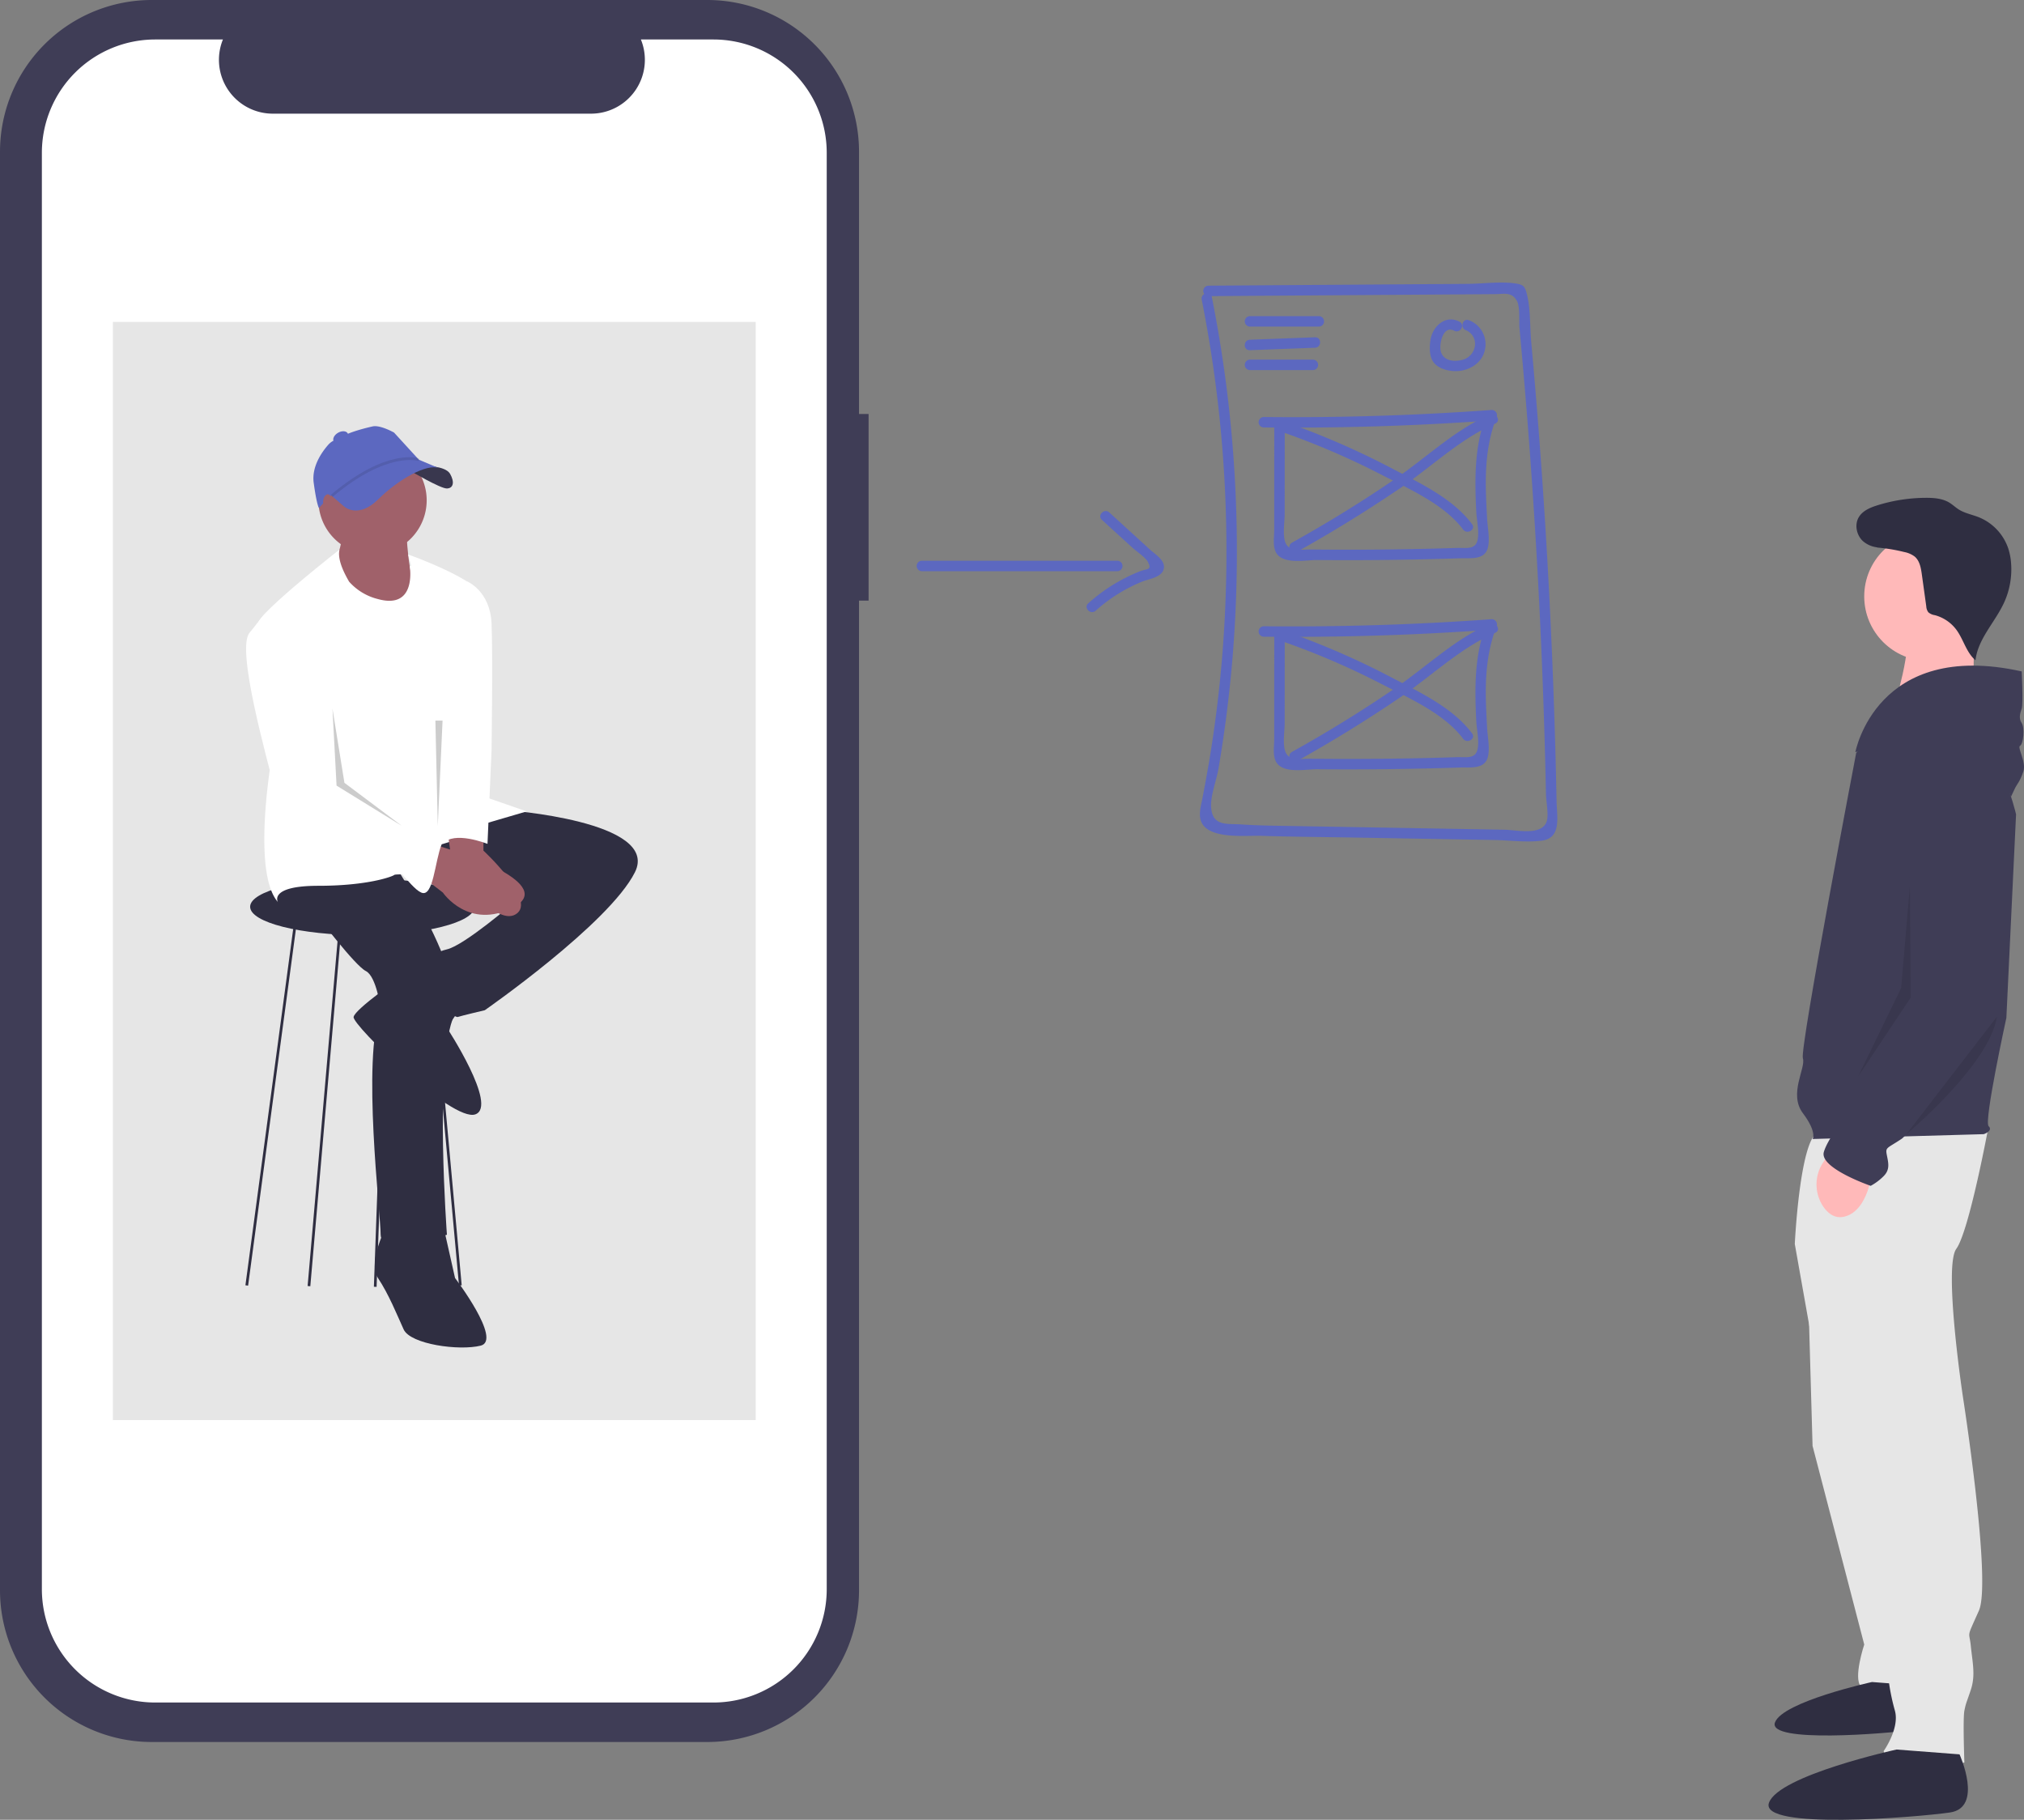
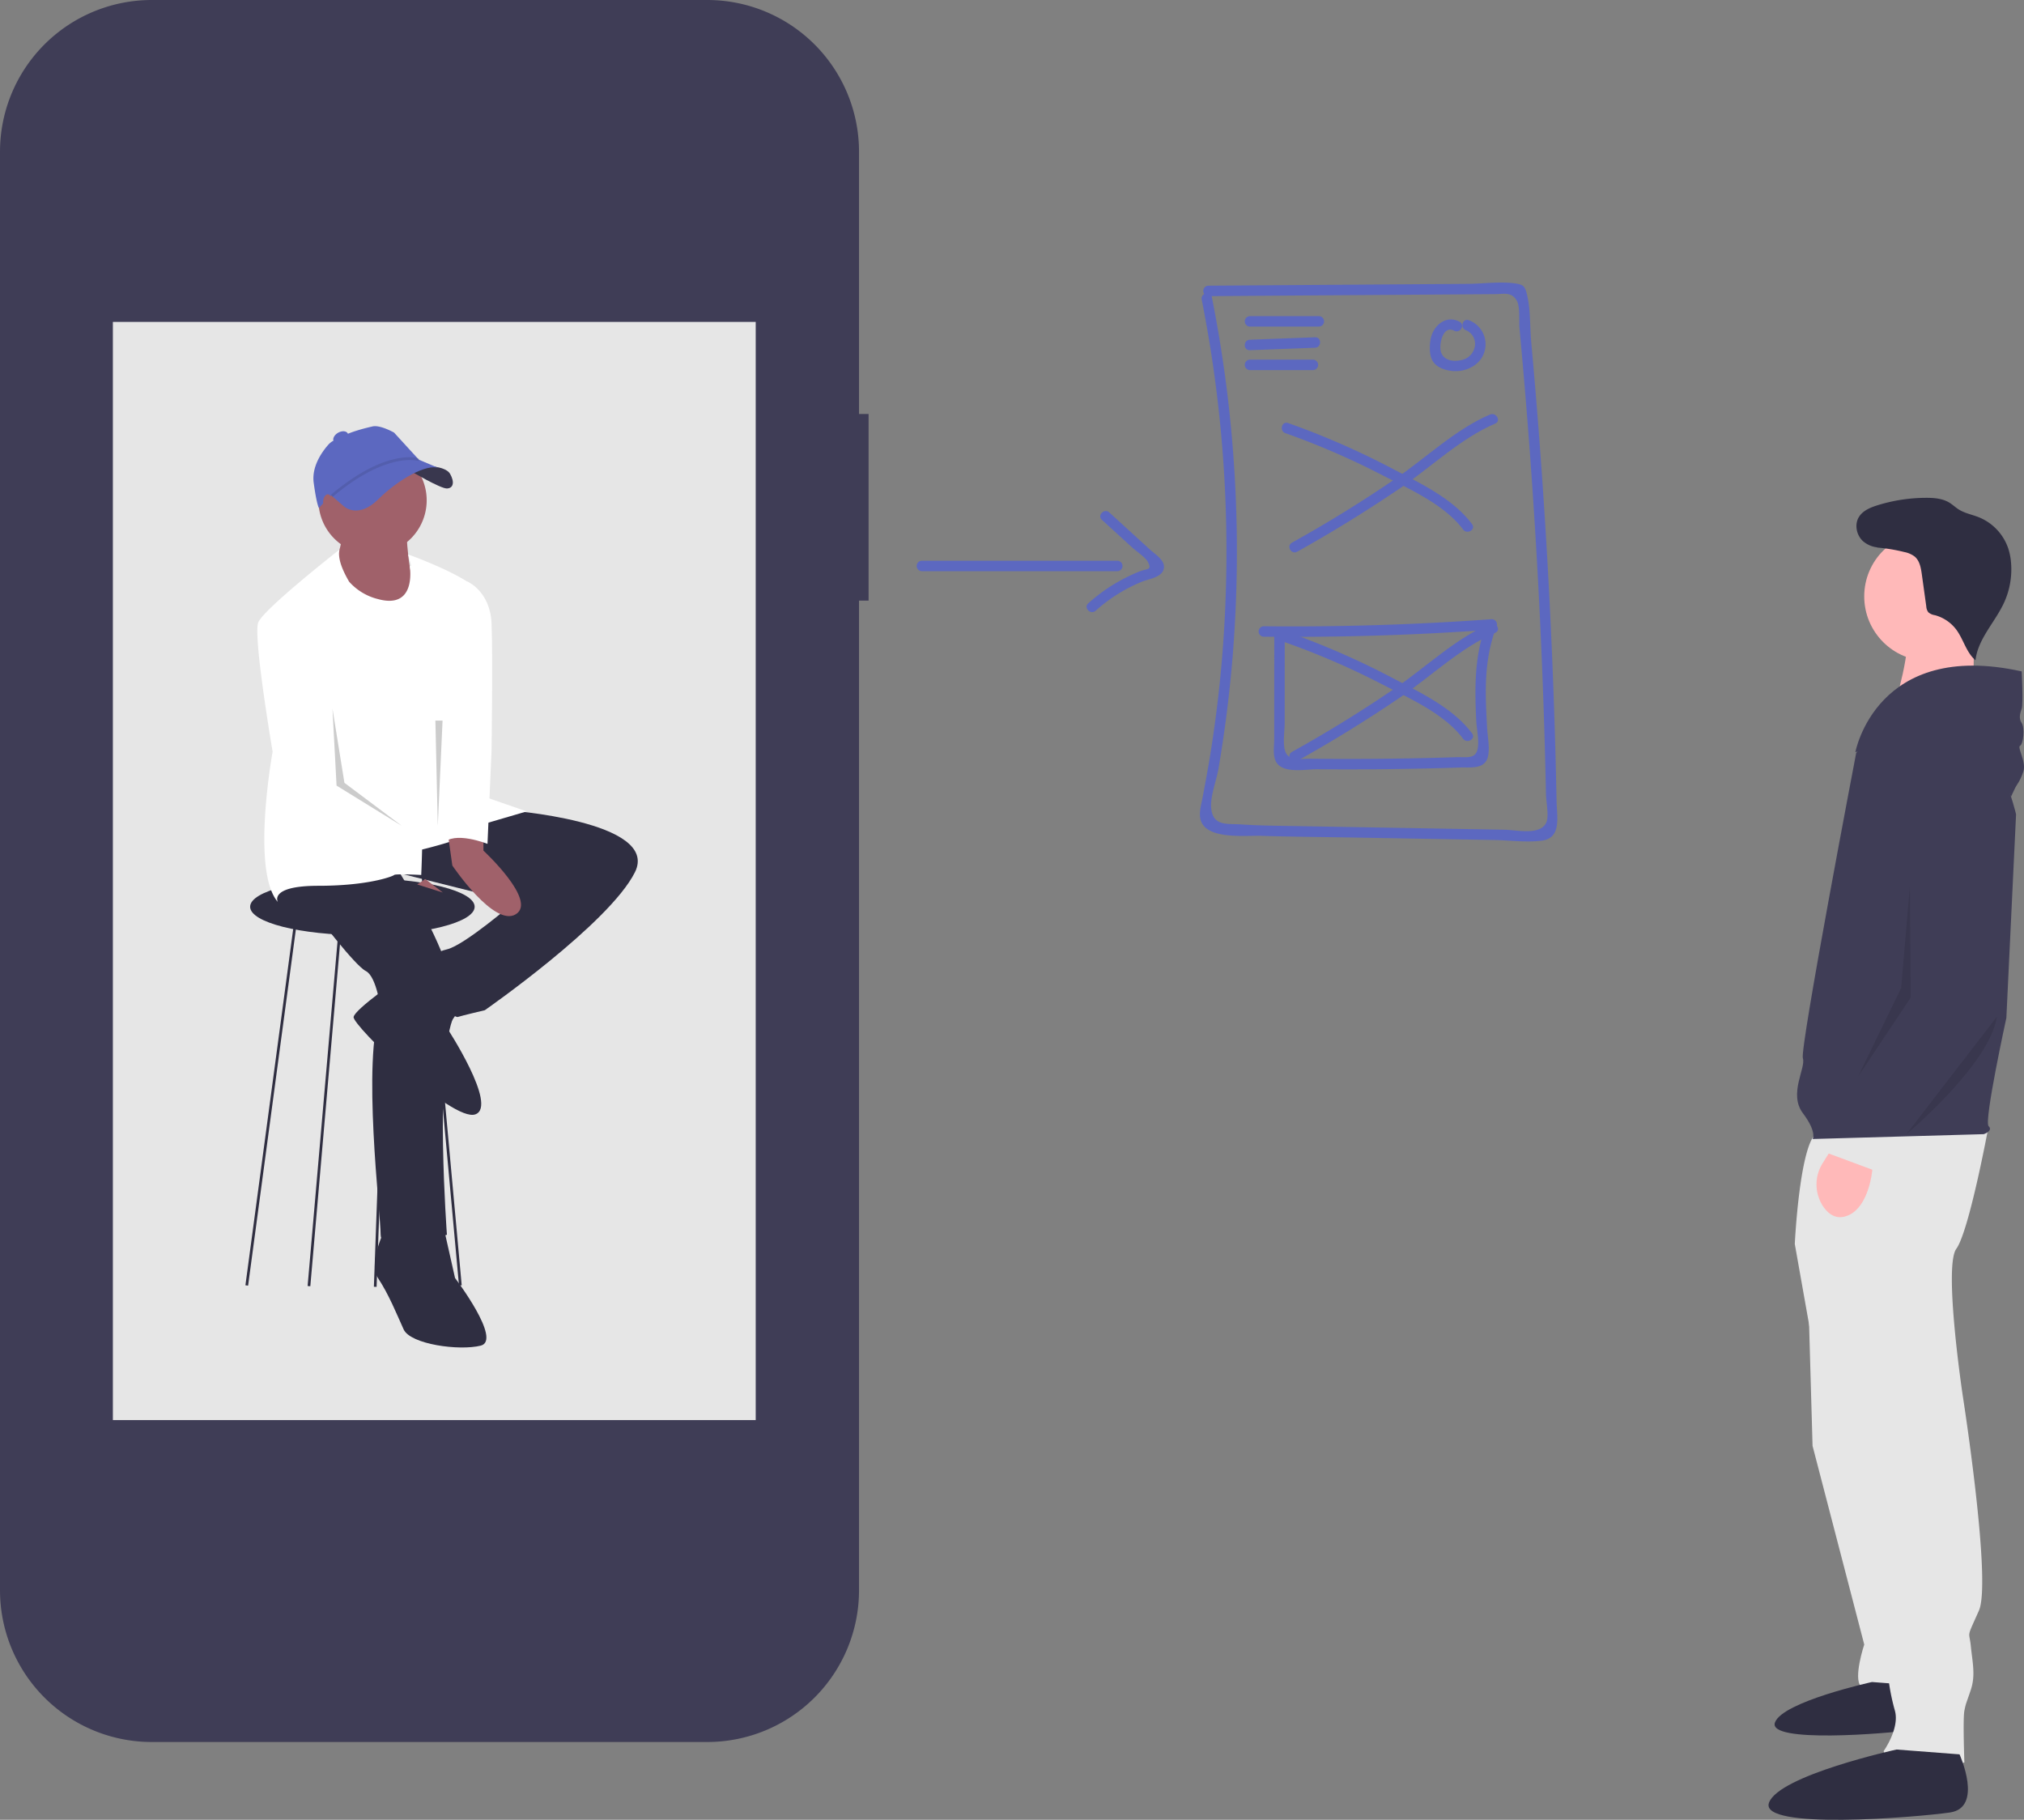
<svg xmlns="http://www.w3.org/2000/svg" id="f7d3b1fb-15bd-4784-b19e-083bf25fb036" data-name="Layer 1" width="845.602" height="760.283" viewBox="0 0 845.602 760.283">
  <rect x="0" y="0" width="845.602" height="760.283" fill="#808080" stroke="none" />
  <path d="M540.088,242.806h-3.999V133.26a63.402,63.402,0,0,0-63.402-63.402H240.601a63.402,63.402,0,0,0-63.402,63.402V734.235a63.402,63.402,0,0,0,63.402,63.402H472.687a63.402,63.402,0,0,0,63.402-63.402V320.782h3.999Z" transform="translate(-177.199 -69.858)" fill="#3f3d56" />
-   <path d="M475.246,86.353h-30.295A22.495,22.495,0,0,1,424.123,117.344H291.164a22.495,22.495,0,0,1-20.827-30.991h-28.296a47.348,47.348,0,0,0-47.348,47.348V733.794a47.348,47.348,0,0,0,47.348,47.348H475.246a47.348,47.348,0,0,0,47.348-47.348h0V133.701A47.348,47.348,0,0,0,475.246,86.353Z" transform="translate(-177.199 -69.858)" fill="#fff" />
  <rect x="47.161" y="134.488" width="268.567" height="458.802" fill="#e6e6e6" />
  <path d="M932.439,603.068l2.024,70.851,21.593,82.997s-4.723,14.17-1.35,17.544,18.894,9.447,18.894,9.447L960.78,607.117Z" transform="translate(-177.199 -69.858)" fill="#e6e6e6" />
  <path d="M979.319,774.115s7.7,16.941-3.08,18.481-60.576,5.647-57.496-3.08,40.555-16.941,40.555-16.941Z" transform="translate(-177.199 -69.858)" fill="#2f2e41" />
  <path d="M1008.014,540.314s-8.097,43.86-13.495,51.283,2.699,61.404,2.699,61.404,12.146,77.599,6.748,89.745-4.049,8.097-3.374,14.845,2.024,12.146,0,18.219-2.024,5.398-2.699,8.772,0,21.593,0,21.593-29.015,10.122-33.739-4.723c0,0,6.748-9.447,4.723-16.869a89.865,89.865,0,0,1-3.374-22.942V747.47l-31.04-116.061L927.041,589.573s2.024-42.511,9.447-46.559S1008.014,540.314,1008.014,540.314Z" transform="translate(-177.199 -69.858)" fill="#e6e6e6" />
  <path d="M995.868,802.801s10.122,22.268-4.049,24.292-79.623,7.422-75.575-4.049S969.552,800.777,969.552,800.777Z" transform="translate(-177.199 -69.858)" fill="#2f2e41" />
  <circle cx="805.842" cy="249.158" r="26.991" fill="#ffb9b9" />
  <path d="M1002.007,330.944l-.502,34.469-33.091.112s8.398-26.983,4.637-32.626S1002.007,330.944,1002.007,330.944Z" transform="translate(-177.199 -69.858)" fill="#ffb9b9" />
  <path d="M952.683,384.442s23.617-30.365,41.836-17.544S1019.485,410.083,1019.485,410.083l-4.049,85.021s-9.447,43.185-7.422,45.21-2.024,3.374-2.024,3.374l-71.526,2.024s2.024-2.699-4.049-10.796,1.35-18.894,0-22.942S952.683,384.442,952.683,384.442Z" transform="translate(-177.199 -69.858)" fill="#3f3d56" />
  <path d="M959.43,558.533s-1.35,16.869-11.471,19.568c-3.796,1.012-6.642-.917-8.718-3.724a16.571,16.571,0,0,1-.53-18.592l2.5-4Z" transform="translate(-177.199 -69.858)" fill="#ffb9b9" />
  <path d="M1021.847,350.366s.675,13.495,0,15.52-1.35,4.049,0,6.073.675,8.772-.675,9.447,2.699,6.748,1.35,10.796-2.699,5.398-3.374,6.748-1.762,3.767-1.762,3.767-19.831-42.23-36.026-32.108-29.015,13.495-29.015,13.495S961.117,336.87,1021.847,350.366Z" transform="translate(-177.199 -69.858)" fill="#3f3d56" />
-   <path d="M992.494,381.742s21.593,2.024,20.243,30.365,2.024,72.875,2.024,72.875-37.113,56.681-43.185,60.73-6.748,3.374-6.073,6.748,1.35,6.073-1.35,8.772a23.299,23.299,0,0,1-5.398,4.049s-21.593-7.422-19.568-14.17,11.471-17.544,11.471-17.544,16.195-26.316,16.869-30.365.675-3.374,2.699-5.398,7.422-10.122,7.422-14.17V470.813l-5.657-68.514a19.862,19.862,0,0,1,5.268-15.382C980.471,383.556,985.325,380.882,992.494,381.742Z" transform="translate(-177.199 -69.858)" fill="#3f3d56" />
  <path d="M965.634,298.202a10.998,10.998,0,0,1-10.191-2.333c-2.638-2.506-3.524-6.849-1.647-9.966,1.621-2.692,4.773-4.008,7.772-4.944a68.809,68.809,0,0,1,20.436-3.117c3.304-.001,6.754.281,9.581,1.99,1.399.846,2.584,2.008,3.967,2.879,2.543,1.603,5.597,2.135,8.389,3.248a21.52,21.52,0,0,1,12.264,12.988,25.931,25.931,0,0,1,1.192,6.1,33.425,33.425,0,0,1-2.916,16.568c-3.765,8.21-10.931,15.113-11.944,24.088-3.857-3.238-4.988-8.67-7.976-12.725a16.498,16.498,0,0,0-9.007-6.113,5.244,5.244,0,0,1-2.727-1.219,4.518,4.518,0,0,1-.854-2.458l-1.852-13.334c-.377-2.714-.886-5.679-2.968-7.46a10.555,10.555,0,0,0-4.422-1.919,71.315,71.315,0,0,0-11.542-1.882" transform="translate(-177.199 -69.858)" fill="#2f2e41" />
  <path d="M1011.48,494.622,973.601,543.779S1008.48,514.622,1011.48,494.622Z" transform="translate(-177.199 -69.858)" opacity="0.1" style="isolation:isolate" />
  <polygon points="797.922 370.338 798.281 416.763 776.281 449.763 794.281 412.763 797.922 370.338" opacity="0.1" style="isolation:isolate" />
  <path d="M679.265,195.057A540.203,540.203,0,0,1,687.623,346.385q-1.711,19.756-4.888,39.346c-.966,5.937-2.066,11.847-3.197,17.755-.648,3.385-2.007,7.6.122,10.786,4.146,6.206,18.354,4.587,24.614,4.789,13.025.421,26.068.492,39.097.72l39.198.684,18.873.329c6.43.112,13.473,1.109,19.853.286,8.396-1.083,6.351-9.876,6.224-16.409q-.377-19.373-1.033-38.739-2.598-76.744-9.566-153.257c-.593-6.507-.222-14.293-1.976-20.585-.709-2.544-1.414-3.279-4.176-3.736-6.328-1.047-13.87.055-20.272.1l-21.409.149-87.064.606a2.187,2.187,0,0,0,0,4.371l71.364-.497,31.4-.219,17.127-.119c3.52-.025,6.81-1.09,9.018,2.783,1.397,2.451.825,8.579,1.09,11.43q6.396,68.596,9.279,137.46.72,17.208,1.221,34.425.208,7.173.379,14.348.102,4.305.19,8.61c.061,2.96,1.286,8.761.211,11.48-2.292,5.798-12.508,3.304-17.505,3.217l-17.421-.304-34.843-.608-34.843-.608c-5.761-.101-11.528-.144-17.286-.39-1.91-.081-3.822-.173-5.73-.309-5.679-.404-11.793.938-12.468-6.911-.417-4.844,2.232-11.524,3.06-16.369q1.401-8.208,2.546-16.456,2.141-15.411,3.413-30.925a544.778,544.778,0,0,0-8.746-149.724c-.545-2.757-4.759-1.59-4.215,1.162Z" transform="translate(-177.199 -69.858)" fill="#5c68c0" />
  <path d="M699.362,206.307h28.909a2.187,2.187,0,0,0,0-4.371h-28.909a2.187,2.187,0,0,0,0,4.371Z" transform="translate(-177.199 -69.858)" fill="#5c68c0" />
  <path d="M699.36,216.166l27.249-1.03c2.804-.106,2.818-4.477,0-4.371l-27.249,1.03C696.556,211.902,696.542,216.273,699.36,216.166Z" transform="translate(-177.199 -69.858)" fill="#5c68c0" />
  <path d="M699.362,224.478h26.431a2.187,2.187,0,0,0,0-4.371H699.362a2.187,2.187,0,0,0,0,4.371Z" transform="translate(-177.199 -69.858)" fill="#5c68c0" />
  <path d="M786.95,204.255c-5.932-3.095-11.317,1.995-12.152,7.81-.409,2.844-.497,6.73,1.315,9.146,1.85,2.467,5.409,3.501,8.364,3.684,5.642.348,11.645-2.799,13.033-8.577a10.709,10.709,0,0,0-6.664-12.691c-2.663-.923-3.808,3.298-1.162,4.215a6.131,6.131,0,0,1,3.74,6.345,7.015,7.015,0,0,1-5.841,6.127c-3.607.83-7.835-.061-8.533-4.13-.522-3.044,1.131-10.536,5.695-8.155,2.491,1.3,4.703-2.471,2.206-3.774Z" transform="translate(-177.199 -69.858)" fill="#5c68c0" />
-   <path d="M705.143,248.447q47.697.502,95.297-2.945l-2.107-2.766c-5.194,13.162-5.051,27.034-4.363,40.958.173,3.488,1.267,8.193.559,11.648-.89,4.345-4.791,3.306-8.67,3.432q-12.817.414-25.639.596-12.11.171-24.221.135-5.699-.018-11.398-.081c-4.461-.05-9.533,1.246-10.685-3.922-.738-3.31.005-7.664.007-11.068l.008-12.452.017-24.904a2.187,2.187,0,0,0-4.371,0l-.02,30.438-.009,13.836c-.002,2.748-.573,6.068.453,8.677,2.36,6.002,12.56,3.75,17.449,3.795q14.96.138,29.92-.045,14.96-.181,29.913-.679c4.294-.143,10.237.834,11.54-4.463.913-3.713-.152-8.555-.346-12.344-.222-4.324-.461-8.65-.519-12.98-.136-10.112.855-19.95,4.59-29.413A2.195,2.195,0,0,0,800.44,241.131q-47.575,3.446-95.297,2.945a2.187,2.187,0,0,0,0,4.371Z" transform="translate(-177.199 -69.858)" fill="#5c68c0" />
  <path d="M714.206,250.822A320.711,320.711,0,0,1,753.926,267.975c11.519,5.953,26.599,12.456,34.526,23.095,1.661,2.23,5.457.053,3.774-2.206-8.095-10.865-22.031-17.258-33.738-23.433a328.4,328.4,0,0,0-43.121-18.824c-2.655-.945-3.797,3.276-1.162,4.215Z" transform="translate(-177.199 -69.858)" fill="#5c68c0" />
  <path d="M799.697,243.038c-14.443,6.176-26.68,18.076-39.587,26.893q-20.957,14.316-43.161,26.646c-2.456,1.372-.255,5.148,2.206,3.774q22.157-12.373,43.161-26.646c12.905-8.816,25.148-20.719,39.587-26.893,2.578-1.103.354-4.869-2.206-3.774Z" transform="translate(-177.199 -69.858)" fill="#5c68c0" />
  <path d="M705.143,335.862q47.697.502,95.297-2.945l-2.107-2.766c-5.194,13.162-5.051,27.034-4.363,40.958.173,3.488,1.267,8.193.559,11.648-.89,4.345-4.791,3.306-8.67,3.432q-12.817.414-25.639.596-12.11.171-24.221.135-5.699-.018-11.398-.081c-4.461-.05-9.533,1.246-10.685-3.922-.738-3.31.005-7.664.007-11.069l.008-12.452.017-24.904a2.187,2.187,0,0,0-4.371,0l-.02,30.438-.009,13.836c-.002,2.748-.573,6.068.453,8.677,2.36,6.002,12.56,3.75,17.449,3.795q14.96.138,29.92-.045,14.96-.181,29.913-.679c4.294-.143,10.237.834,11.54-4.463.913-3.713-.152-8.555-.346-12.344-.222-4.324-.461-8.65-.519-12.98-.136-10.112.855-19.95,4.59-29.413a2.195,2.195,0,0,0-2.107-2.766q-47.575,3.446-95.297,2.945a2.187,2.187,0,0,0,0,4.371Z" transform="translate(-177.199 -69.858)" fill="#5c68c0" />
  <path d="M714.206,338.237A320.708,320.708,0,0,1,753.926,355.39c11.519,5.953,26.599,12.456,34.526,23.095,1.661,2.23,5.457.053,3.774-2.206-8.095-10.865-22.031-17.258-33.738-23.433a328.4,328.4,0,0,0-43.121-18.824C712.713,333.077,711.57,337.299,714.206,338.237Z" transform="translate(-177.199 -69.858)" fill="#5c68c0" />
  <path d="M799.697,330.453c-14.443,6.176-26.68,18.076-39.587,26.893q-20.957,14.316-43.161,26.646c-2.456,1.372-.255,5.148,2.206,3.774q22.157-12.373,43.161-26.646c12.905-8.816,25.148-20.719,39.587-26.893C804.481,333.125,802.257,329.358,799.697,330.453Z" transform="translate(-177.199 -69.858)" fill="#5c68c0" />
  <path d="M562.285,308.494h81.771a2.187,2.187,0,0,0,0-4.371H562.285a2.187,2.187,0,0,0,0,4.371Z" transform="translate(-177.199 -69.858)" fill="#5c68c0" />
  <path d="M637.56,287.042l12.776,11.661c1.461,1.334,5.48,4.087,6.388,5.831,1.877,3.605-.14,2.783-3.356,4.032a71.914,71.914,0,0,0-21.509,13.356c-2.115,1.863.987,4.945,3.091,3.091a66.775,66.775,0,0,1,19.581-12.232c2.577-1.02,7.467-1.617,8.692-4.687,1.499-3.757-3.275-6.53-5.536-8.594l-17.034-15.548c-2.074-1.893-5.174,1.189-3.091,3.091Z" transform="translate(-177.199 -69.858)" fill="#5c68c0" />
  <ellipse cx="151.403" cy="378.827" rx="46.899" ry="11.866" fill="#2f2e41" />
  <path d="M319.279,290.757c2.825,8.476-5.65,18.646-5.65,18.646l11.866,14.691,18.646,3.39s12.431-8.476,7.911-11.301-5.085-25.427-5.085-25.427Z" transform="translate(-177.199 -69.858)" fill="#a0616a" />
  <rect x="213.926" y="530.476" width="153.072" height="1.13" transform="translate(-451.667 678.498) rotate(-82.363)" fill="#2f2e41" />
  <rect x="237.631" y="531.747" width="150.299" height="1.13" transform="translate(-421.782 728.036) rotate(-85.04)" fill="#2f2e41" />
  <rect x="361.092" y="433.916" width="1.13" height="173.344" transform="translate(-222.974 -34.87) rotate(-5.21)" fill="#2f2e41" />
  <rect x="249.053" y="518.874" width="176.162" height="1.13" transform="translate(-371.28 767.835) rotate(-87.941)" fill="#2f2e41" />
  <path d="M367.872,402.635l-34.468,29.382,58.764,14.691s-20.907,18.081-28.252,19.776-23.167,11.301-23.167,11.301,25.992,17.516,27.687,16.951,11.301-2.825,11.301-2.825,51.984-36.163,62.72-57.634S388.214,408.285,388.214,408.285Z" transform="translate(-177.199 -69.858)" fill="#2f2e41" />
  <path d="M294.982,437.103c-2.26,7.346,14.691,15.256,14.691,15.256s15.821,20.907,20.342,23.167,6.215,15.821,6.215,15.821c-7.911,21.472,0,85.321,0,94.362s27.687,0,27.687,0-5.085-68.935,2.26-89.739-29.947-73.558-29.947-73.558S297.242,429.757,294.982,437.103Z" transform="translate(-177.199 -69.858)" fill="#2f2e41" />
  <path d="M310.238,278.871a22.612,22.612,0,1,1,0,.02Z" transform="translate(-177.199 -69.858)" fill="#a0616a" />
  <path d="M397.255,408.85l-23.377-8.11c-.896-8.149-2.225-18.173-3.529-27.465l7.13-37.88.619-17.49c-4-7-30.387-16.413-30.387-16.413s.525,1.845,1.259,4.778a1.02,1.02,0,0,0-.583.199s3.101,18.19-13.285,13.669a23.725,23.725,0,0,1-12.034-7.252c-3.109-5.305-4.8-9.983-4.039-13.396,0,0-31.67,24.764-33.93,30.414s6,54,6,54-9.111,49.807,2.19,62.803c0,0-3.955-6.781,16.951-6.781s31.077-3.955,31.642-4.52,11.301,0,11.301,0,.201-4.11.363-10.632c10.88-2.675,19.984-5.762,21.109-7.449a4.626,4.626,0,0,0,.303-1.94Z" transform="translate(-177.199 -69.858)" fill="#fff" />
  <path d="M364.049,416.349l2.129,15.103s17.516,25.992,26.557,20.342-13.561-26.557-13.561-26.557v-6.78Z" transform="translate(-177.199 -69.858)" fill="#a0616a" />
  <path d="M345.271,477.786s-19.776,13.561-20.342,16.951,41.248,44.073,50.854,40.683-11.866-36.163-11.866-36.163l6.215-9.041Z" transform="translate(-177.199 -69.858)" fill="#2f2e41" />
  <path d="M339.055,581.188S330.58,597.01,335.1,603.79s7.911,15.256,10.736,21.472,23.167,9.041,32.207,6.78-10.736-28.252-10.736-28.252L362.222,581.188Z" transform="translate(-177.199 -69.858)" fill="#2f2e41" />
  <path d="M382.564,330.31c-.565-13.561-10.171-17.516-10.171-17.516l-6.215,69.5.663.046-.663,1.084-3.955,38.988c4.52-5.65,18.646,0,18.646,0l1.695-38.988h0S383.129,343.871,382.564,330.31Z" transform="translate(-177.199 -69.858)" fill="#fff" />
-   <path d="M354.876,437.103,362.222,442.753s10.736,15.821,29.382,6.215-23.167-23.167-23.167-23.167l-10.736-3.39Z" transform="translate(-177.199 -69.858)" fill="#a0616a" />
-   <path d="M281.421,334.265c-5.65,6.781,7.346,52.549,10.736,66.11s33.903,25.427,41.248,25.992,14.691,14.126,19.776,16.386,5.65-12.996,8.53-20.16-16.441-6.397-16.441-6.397L317.019,397.55s-2.825-25.992-5.085-45.768-17.516-27.122-17.516-27.122C289.897,321.834,287.071,327.484,281.421,334.265Z" transform="translate(-177.199 -69.858)" fill="#fff" />
+   <path d="M354.876,437.103,362.222,442.753l-10.736-3.39Z" transform="translate(-177.199 -69.858)" fill="#a0616a" />
  <path d="M348.776,266.659s12.447,7.333,15.12,7.27,3.321-2.597,1.349-6.089-11.015-3.356-11.015-3.356Z" transform="translate(-177.199 -69.858)" fill="#3f3d56" />
  <path d="M348.776,266.659s12.447,7.333,15.12,7.27,3.321-2.597,1.349-6.089-11.015-3.356-11.015-3.356Z" transform="translate(-177.199 -69.858)" opacity="0.1" style="isolation:isolate" />
  <path d="M321.927,265.648l13.863-5.837,12.201.338,12.555,5.286c-4.925-2.006-16.881,4.651-25.334,13.034s-14.326,2.938-14.326,2.938L314.702,276.047Z" transform="translate(-177.199 -69.858)" fill="#5c68c0" />
  <path d="M308.263,271.599c-.923-6.732,3.336-12.795,6.044-15.889a7.696,7.696,0,0,1,4.687-2.539h0c.071-.073.148-.148.232-.222,2.975-2.643,13.491-4.904,13.491-4.904,3.126-.861,9.107,2.536,9.107,2.536L352.889,262.667c-5.723-2.459-13.764.093-13.764.093-8.016,1.852-15.552,7.14-20.884,11.717a76.986,76.986,0,0,0-7.761,7.61S309.597,281.321,308.263,271.599Z" transform="translate(-177.199 -69.858)" fill="#5c68c0" />
  <path d="M315.439,276.57c23.343-19.67,36.413-15.37,36.958-15.178l-.375,1.066c-.128-.044-13.075-4.219-35.855,14.976Z" transform="translate(-177.199 -69.858)" opacity="0.1" style="isolation:isolate" />
  <ellipse cx="319.561" cy="252.616" rx="3.39" ry="2.26" transform="translate(-260.694 123.766) rotate(-30)" fill="#5c68c0" />
  <ellipse cx="313.911" cy="279.173" rx="2.825" ry="1.695" transform="translate(-184.904 479.575) rotate(-81.689)" fill="#a0616a" />
  <polygon points="138.898 296.047 140.609 328.212 167.898 345.047 143.898 327.047 138.898 296.047" opacity="0.2" />
  <polygon points="184.898 301.047 182.898 345.047 181.898 301.047 184.898 301.047" opacity="0.2" />
</svg>